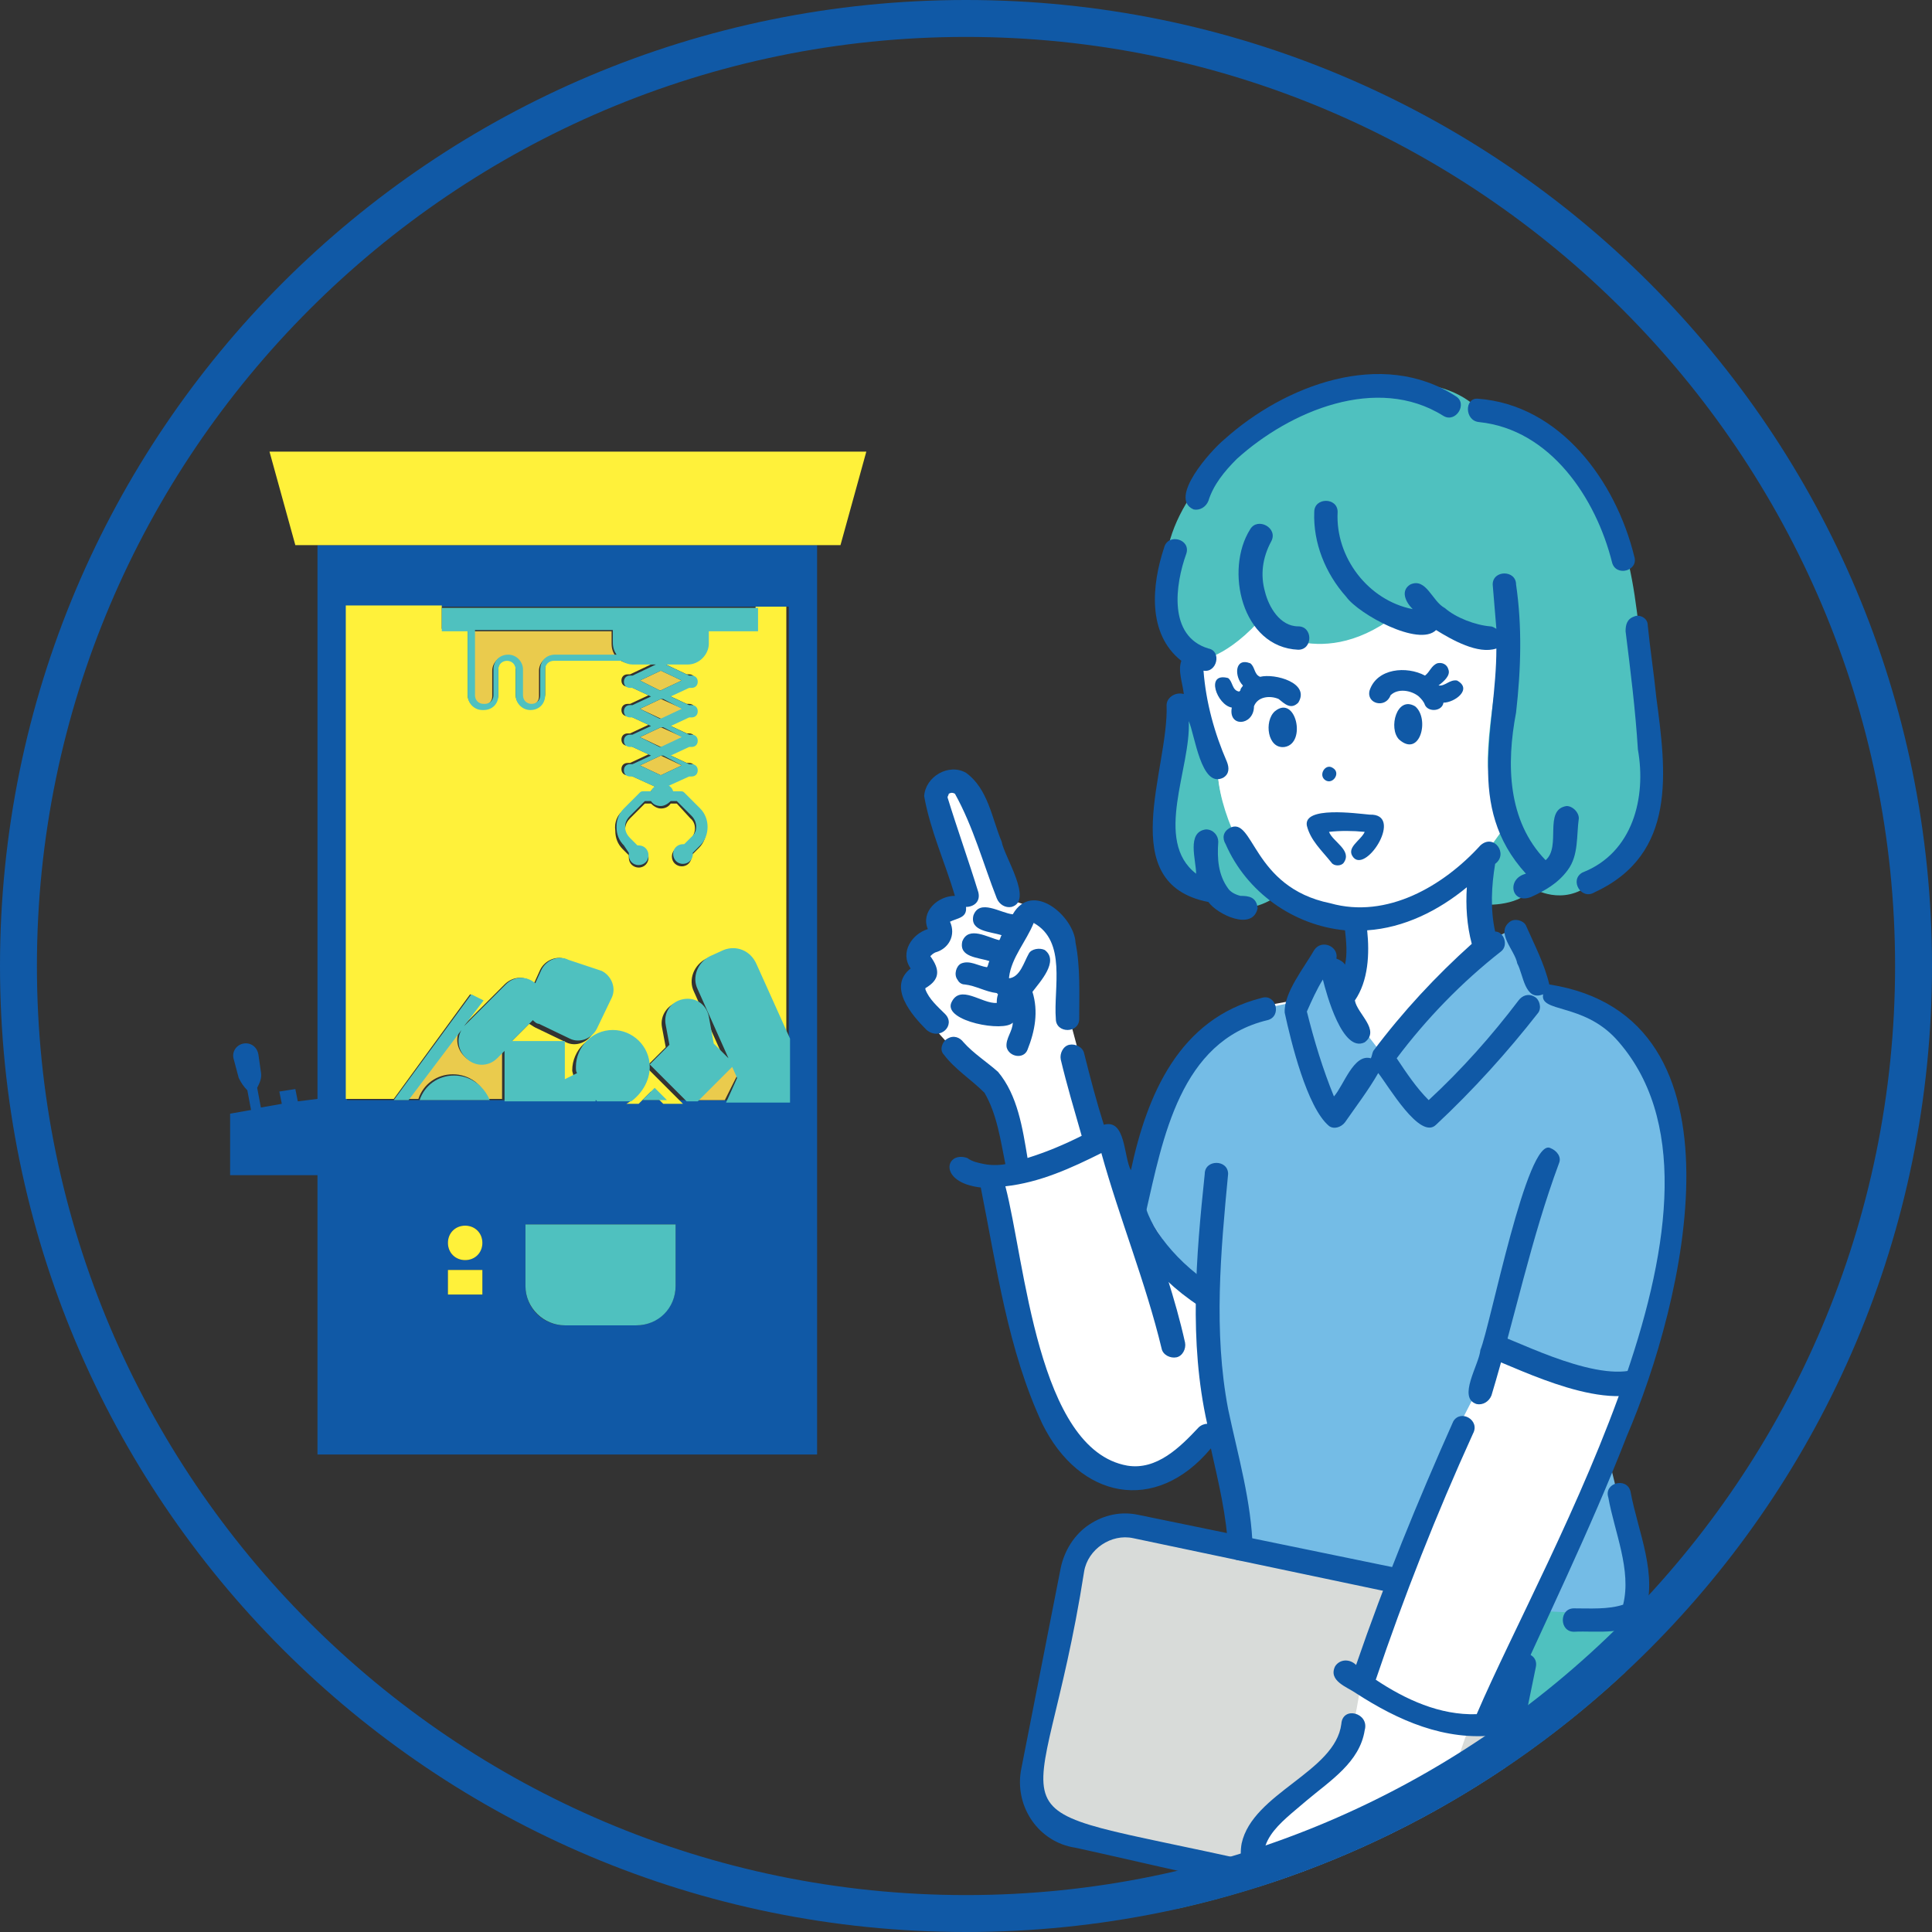
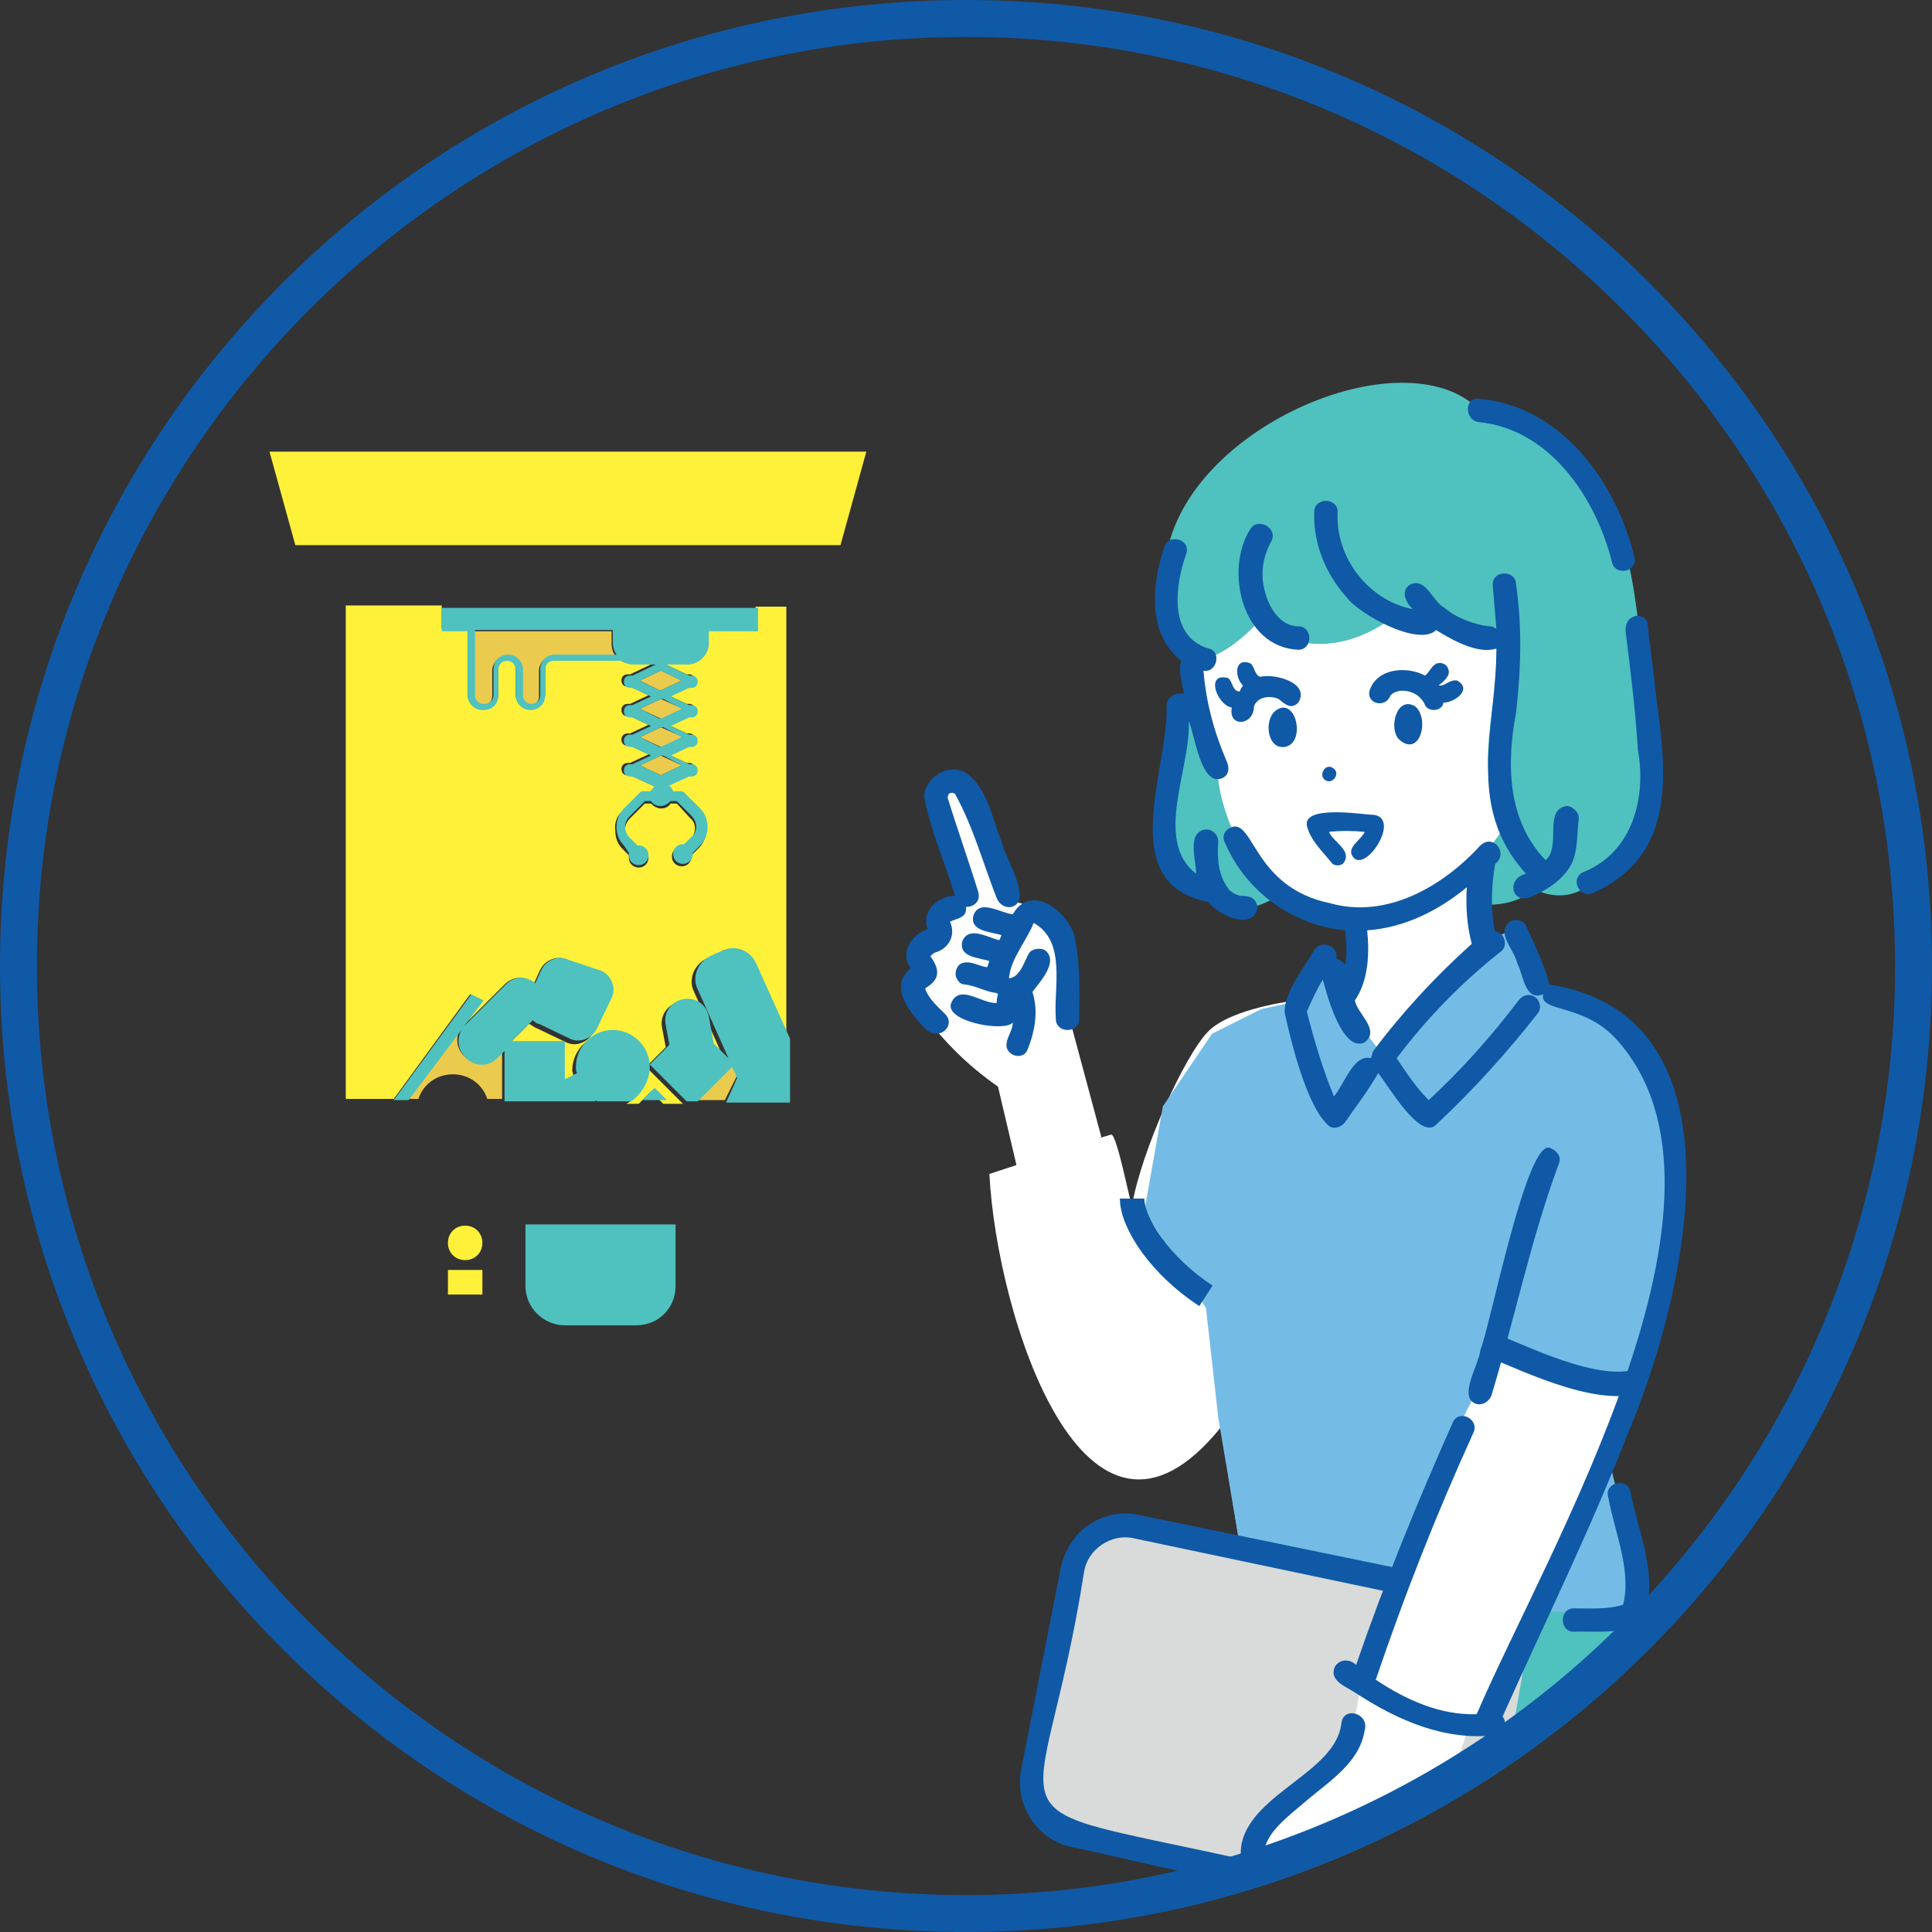
<svg xmlns="http://www.w3.org/2000/svg" xmlns:xlink="http://www.w3.org/1999/xlink" version="1.1" id="レイヤー_1" x="0px" y="0px" viewBox="0 0 157 157" style="enable-background:new 0 0 157 157;" xml:space="preserve">
  <rect x="0" y="0" width="157" height="157" fill="#333333" stroke="none" />
  <style type="text/css">
	.st0{fill:#FFFFFF;}
	.st1{fill:#74BCE6;}
	.st2{clip-path:url(#SVGID_00000003804963999914356950000002103480302280912043_);}
	.st3{fill:#4FC1BF;}
	.st4{fill:#D8DBD9;}
	.st5{fill:#1059A6;}
	.st6{fill:none;stroke:#1059A6;stroke-width:1.989;stroke-miterlimit:10;}
	.st7{clip-path:url(#SVGID_00000003804963999914356950000002103480302280912043_);fill:#1059A6;}
	.st8{clip-path:url(#SVGID_00000003804963999914356950000002103480302280912043_);fill:#EACB4D;}
	.st9{clip-path:url(#SVGID_00000003804963999914356950000002103480302280912043_);fill:#FFF13A;}
	.st10{clip-path:url(#SVGID_00000003804963999914356950000002103480302280912043_);fill:#4FC1BF;}
</style>
  <g>
    <g>
      <path class="st0" d="M683,1528.3" />
    </g>
  </g>
  <g>
    <polygon class="st1" points="130.9,119.2 131.9,123.3 132.9,129.1 132.9,131.4 127.7,131.4 125.1,131.1  " />
    <g>
      <g>
        <defs>
          <circle id="SVGID_1_" cx="78.5" cy="78.5" r="78.5" />
        </defs>
        <clipPath id="SVGID_00000072964393238183860530000008314031941008289968_">
          <use xlink:href="#SVGID_1_" style="overflow:visible;" />
        </clipPath>
        <g style="clip-path:url(#SVGID_00000072964393238183860530000008314031941008289968_);">
          <path class="st3" d="M136.7,159c-2.4-14.9-5.8-27.8-5.8-27.8l-30-1.5c0,0-2.5,8.6-5.8,29.2L136.7,159z" />
          <path class="st4" d="M88,125.5l-4.4,20.3c-0.1-0.6,0,1.6,2,2.7c1.9,1.1,31.1,7,31.1,7s2.3,1.2,3.5-2c1.2-3.2,4.2-21.5,4.2-21.5      s0-2-4.2-2.6c-4.2-0.6-28.9-5.4-28.9-5.4L88,125.5z" />
          <path class="st0" d="M96.4,52.3l2.6,10.2c-0.4,0.1,0.9,12,11.4,12.3c0,0,0.2,5-1.2,5.5l3,5.6c0,0,8.5-8.8,8.7-8.9      c0.1-0.1-0.4-6.8-0.4-6.8C139.5,48.3,104.3,26.3,96.4,52.3z" />
          <path class="st0" d="M78.2,64.1c0,0-2.2-1.6-2.2,0.7l2.5,8.1L76,74.1l0.1,1.8l-1.7,1.3c1.1,2.1,0.2,1.6-0.7,3      c0,0.1,2.2,4.5,7.4,8.1l1.6,6.8c0,0,4.5-1.2,6.8-2.7L87,83.1c0,0,1.1-8.7-4.8-9.9L78.2,64.1z" />
          <path class="st0" d="M110.5,137.3c0,0-0.6,4.8-1.8,5.4c-1.2,0.7-7.3,5.4-7.3,7c0,1.6,0.9,4.1,0.9,4.1s6.4,1.6,9.9,1.8      c0,0,4.6-5,4.8-7.1c0.1-2,2.4-8.2,2.4-8.2S112.5,139.2,110.5,137.3z" />
          <path class="st0" d="M107.7,77.4l-2.4,3.9c0,0-5.2,0.6-7.1,2.5c-1.9,1.9-5.4,9.6-6.2,14.1c-0.1,0.3-1.2-5.7-1.7-5.7      c-0.5,0.1-9.9,3.2-9.9,3.2C81,107,88.2,129.6,99.2,116l1.7,10.5l12.7,1.7l-3.1,8.3c0,0,6,4.2,10.7,3.4l3.8-9.1      c0,0,0.3-4.8,2.9-5.6c0,0,1-3,2.6-7c0,0,5.5-12.3,5.4-19.2c0.2-8.6-0.6-17-10.5-18.2l-2-4.6c-1.4-2.1-11.2,9.7-11,9.1      C112.4,85.2,107.5,79.5,107.7,77.4z" />
          <path class="st3" d="M120.2,33.3c-6.1-6.2-24.4,1.6-25.5,12.5c-1.5,7.7,2,7.9,2,7.9l0.3,2.7c0,0-3.1,4.8-2.5,10      c0.6,5.3,1.1,4.6,3.2,5.6c0,0,2.2,3.2,5.8,1c-2.2-2.7-4.5-6.9-4.6-10.8c0,0-1.5-5.4-1.5-6.9c0-1.5-0.2-1.6-0.2-1.6s2.1,0,5-3.1      c0,0,4.8,4.2,11.1-0.5c0,0,8,2.3,8.9,1.8c0,0-1.9,9.6-1.1,11.4c0.8,1.9,1.1,4,1.1,4l-1.8,2.5v3.7c0,0,2.8,0.3,4.2-1.3      c0,0,2.4,1.5,4.7-0.4c0,0,4.8-2.7,4.7-6c0-3.3-0.4-16-1.9-20.9C130.8,39.9,125.8,31.6,120.2,33.3z" />
-           <path class="st5" d="M116.2,156.4c-2.4,0.3-2.6-2.1-0.8-2c1.8,0.5,3.8-0.8,4.1-2.7c0,0,3.4-16.6,3.4-16.6      c0.2-1.2,2.2-0.9,1.9,0.4c0,0-3.4,16.6-3.4,16.6C121.1,154.5,118.7,156.4,116.2,156.4z" />
          <path class="st5" d="M101.8,57.5C101.9,57.5,101.9,57.5,101.8,57.5C101.9,57.5,101.9,57.5,101.8,57.5z" />
          <path class="st5" d="M100.8,56.1c0,0-0.1,0.1-0.1,0.1c-0.6-0.1-0.5-0.8-0.9-1.1c-1.9-0.5-0.9,2.2,0.3,2.4      c-0.3,1.6,1.7,1.5,1.8,0c0,0,0,0,0,0c0,0,0-0.1,0-0.1c0.3-0.8,1.3-0.9,2-0.6c0.5,0.4,1,0.9,1.6,0.3c1-1.6-1.9-2.4-3.1-2.1      c-0.5-0.2-0.4-0.8-0.8-1.1c-1.3-0.5-1.3,1.1-0.6,1.8C101,55.8,100.8,55.9,100.8,56.1z M102.1,57.1      C102.1,57.1,102.1,57.1,102.1,57.1C102.1,57.1,102.1,57.1,102.1,57.1z" />
          <path class="st5" d="M103.6,57.8c-0.9,0.8-0.6,3.1,0.8,2.9C106.2,60.4,105.3,56.4,103.6,57.8z" />
          <path class="st5" d="M115,57.4c-1.5-0.9-2.2,1.8-1.3,2.7C115.4,61.6,116.2,58.4,115,57.4z" />
          <path class="st5" d="M117.7,54.4c-0.1-0.4-0.5-0.6-0.9-0.5c-0.5,0.2-0.6,0.7-1,1c-1.5-0.8-3.9-0.6-4.5,1.2      c-0.3,1.1,1.3,1.5,1.7,0.4c0.6-0.6,1.7-0.4,2.3,0.1c0.2,0.2,0.4,0.4,0.5,0.7c0.3,0.6,1.4,0.5,1.5-0.2c0.9,0,2.4-1.1,1.1-1.8      c-0.6-0.1-1,0.5-1.5,0.4C117.3,55.4,117.9,54.9,117.7,54.4z M113,56.6C113,56.6,113,56.6,113,56.6C113,56.6,113,56.6,113,56.6z       M115,56.4C115,56.4,115,56.4,115,56.4L115,56.4z M115.7,56.9C115.7,56.9,115.7,56.9,115.7,56.9C115.8,57,115.7,56.9,115.7,56.9      z" />
          <path class="st5" d="M107.7,63.4c0.6,0.4,1.3-0.6,0.6-1C107.7,62,107.1,63,107.7,63.4z" />
          <path class="st5" d="M106.2,67.1c0.3,1.2,1.2,2,2,3c0.2,0.3,0.8,0.3,1,0c0.7-1-0.9-1.7-1.2-2.5c0.9-0.1,1.9-0.1,2.9,0      c-0.3,0.7-1.6,1.3-0.9,2.1c1.1,1.2,4.1-3.6,1.3-3.5C110.2,66.1,105.9,65.5,106.2,67.1z" />
          <path class="st5" d="M101.6,43c-2.1,3.3-0.7,9.6,3.9,9.8c1.2,0,1.2-1.9,0-1.9c-1.5,0-2.4-1.6-2.7-2.8c-0.4-1.4-0.2-2.8,0.5-4.1      C103.9,42.9,102.2,42,101.6,43z" />
          <path class="st5" d="M117.4,49.4C117.3,49.4,117.3,49.3,117.4,49.4c-1-0.5-1.5-2.5-2.8-1.9c-0.8,0.5-0.4,1.4,0.2,2      c-3.6-0.7-6.3-4.2-6.1-7.9c0-1.2-1.9-1.2-1.9,0c-0.1,2.5,0.9,5,2.6,6.9c1,1.4,5.9,4.1,7.3,2.7c1.3,0.8,3.4,2,4.9,1.5      c0,6.5-2.6,12.8,2.4,18.3c-1.6,0.4-1.2,2.5,0.4,1.9c1.1-0.5,2.2-1.1,3-2.2c0.9-1.2,0.7-2.8,0.9-4.2c0-0.5-0.5-1-1-1      c-1.9,0.3-0.4,3.3-1.7,4.4c-3.1-3.2-3.2-7.8-2.4-12c0.4-3.5,0.5-7,0-10.4c0-1.2-1.9-1.2-1.9,0c0.1,1.2,0.2,2.4,0.3,3.6      c-0.2-0.1-0.3-0.2-0.5-0.2C119.9,50.8,118.3,50.2,117.4,49.4z" />
          <path class="st5" d="M94.8,57.3c0.2,5.2-4.3,14.5,3.4,16c0.7,1,3.6,2.4,4,0.5c-0.1-0.9-0.7-1-1.4-1c-0.4-0.1-0.8-0.3-1-0.6      c-0.8-1.1-0.9-2.4-0.8-3.8c0-0.5-0.4-1-1-1c-1.6,0.2-0.8,2.5-0.8,3.6c-3.5-2.7-0.4-8.6-0.6-12.4c0.5,1.1,1,5.5,2.8,4.6      c0.5-0.3,0.5-0.8,0.3-1.3c-1-2.3-1.7-4.8-1.9-7.4c1.1,0.2,1.5-1.6,0.4-1.8c-3.3-1-2.7-5.2-1.8-7.7c0.4-1.2-1.5-1.7-1.8-0.5      c-1,3-1.4,7,1.4,9.2c-0.3,0.8,0.1,1.8,0.2,2.7C95.5,56.2,94.8,56.7,94.8,57.3z M100,72.5C100,72.5,100,72.5,100,72.5L100,72.5z" />
          <path class="st5" d="M132.8,50.1c-0.6,0.2-0.7,0.7-0.7,1.2c0.4,3.2,0.8,6.4,1,9.6c0.7,3.9-0.4,8.4-4.5,10      c-1.1,0.6-0.1,2.3,1,1.6c6.7-3.1,5.8-9.8,5-15.8c-0.2-2-0.5-3.9-0.7-5.9C133.9,50.2,133.2,49.9,132.8,50.1z" />
-           <path class="st5" d="M97,41.4c0.5,0.1,1-0.2,1.2-0.7c0.4-1.3,1.3-2.4,2.3-3.4c4.3-3.9,11.4-6.9,16.8-3.5c1,0.6,2-1,1-1.6      c-6-3.9-13.9-0.9-18.8,3.5C98.4,36.6,94.9,40.5,97,41.4z" />
          <path class="st5" d="M120.2,34.3c5.8,0.6,9.5,6.2,10.8,11.4c0.3,1.2,2.2,0.7,1.8-0.5c-1.5-6.1-6-12.3-12.7-12.8      C119,32.3,119,34.2,120.2,34.3z" />
          <path class="st5" d="M95.9,155c-0.5-0.1-1.1,0.1-1.2,0.7c0,1.2-1.3,3.6,0.1,4.1c0.5,0.1,1.1-0.1,1.2-0.7      C96,158,97.4,155.6,95.9,155z" />
          <path class="st5" d="M134.5,141.7c-0.4-1.6-0.7-3.2-1.1-4.8c-0.1-0.5-0.7-0.8-1.2-0.7c-0.5,0.1-0.8,0.7-0.7,1.2      c1.2,5.6,2.5,11.2,3.5,16.9c0.3,1.6,0.5,3.2,0.7,4.7c0.1,0.5,0.4,1,1,1c0.5,0,1-0.4,1-1C137,153.2,135.8,147.4,134.5,141.7z" />
          <path class="st5" d="M116.5,144.5c-0.1,5.4-3.1,6.4-4.3,10.4c0,0,0,0,0,0c0,0,0,0,0,0c0,0,0,0,0,0c0,0-0.2,0-0.2,0      c-1.1-0.5-0.2-2.2-0.9-3.1c-0.4-0.4-1-0.4-1.3,0c-0.5,0.6-0.2,1.5-0.2,2.2c-0.1,0.2-0.3,0.6-0.3,0.7c0,0,0,0,0,0      c-1.7-0.8-0.8-2.5-1.5-3.7c-0.4-0.4-1-0.4-1.3,0c-0.6,0.8-0.1,1.9-0.1,2.8c0,0,0,0,0,0c0,0,0,0,0,0c-0.1,0-0.1,0-0.2,0      c-1.4-0.5-0.5-2.6-1.2-3.5c-0.4-0.4-1-0.4-1.3,0c-0.6,0.8-0.1,2-0.1,2.9c0,0,0,0,0,0c-0.1-0.1-0.1-0.1-0.1-0.1      c0.1,0.2-0.2-0.2-0.2-0.2c-1.8-3.1,0.7-4.7,2.9-6.6c1.9-1.6,4.3-3.1,4.7-5.7c0.4-1.4-1.8-2-1.9-0.5c-0.5,3.9-7.2,5.6-8.1,9.7      c-0.4,2.1,0.9,6.2,3.6,5.1c0.7,0.8,1.9,1.1,2.8,0.6c0.8,1,2.4,1.6,3.4,0.5c1.8,1.5,3.5,0.3,3.8-1.8c0.4-1,1.3-1.8,1.9-2.7      c1.4-2.1,2.1-4.6,2.2-7.1C118.4,143.3,116.5,143.3,116.5,144.5z M109.1,154.9C109.1,154.9,109.1,154.9,109.1,154.9      C109.1,154.9,109.1,154.9,109.1,154.9z M112.1,155C112.1,155,112.1,155,112.1,155C112.2,155,112.2,155,112.1,155z M112.2,155      C112.2,155,112.2,155,112.2,155L112.2,155z" />
          <path class="st5" d="M77.3,64.6C77.3,64.6,77.3,64.6,77.3,64.6C77.3,64.6,77.3,64.6,77.3,64.6C77.3,64.6,77.3,64.6,77.3,64.6      C77.3,64.6,77.3,64.6,77.3,64.6z" />
          <path class="st5" d="M82.3,74.3c-1-0.1-2.7-1.3-3.2,0.1c-0.3,1.3,1.4,1.3,2.3,1.6c-0.1,0.1-0.1,0.3-0.2,0.4      c-0.9-0.2-2.5-1.2-3,0.1c-0.3,1.3,1.3,1.3,2.2,1.6c-0.1,0.2-0.1,0.4-0.2,0.5c-0.7-0.1-1.4-0.6-2.1-0.3c-0.4,0.2-0.6,0.9-0.3,1.3      c0.1,0.2,0.3,0.4,0.6,0.4c0.9,0.1,1.7,0.6,2.6,0.7c0,0,0.1,0.1,0.1,0.1C81,81.1,81,81.3,81,81.5c-1.2,0.1-3-1.6-3.7,0      c-0.6,1.5,4.3,2.4,5,1.6c0,0.7-0.6,1.3-0.5,2c0.2,0.8,1.4,1,1.7,0.2c0.6-1.5,0.9-3.1,0.4-4.7c0.6-0.8,2.2-2.5,1-3.4      c-0.4-0.2-1.1-0.1-1.3,0.3c-0.4,0.7-0.7,1.9-1.6,2c0,0,0,0,0-0.1c0.2-1.6,1.4-2.9,2-4.4c2.7,1.5,1.6,5.3,1.8,7.8      c0,1.2,1.9,1.2,1.9,0c0-2.1,0.1-4.2-0.3-6.2C87.3,74.5,83.9,71.5,82.3,74.3z M84.1,75C84.1,75,84.1,75,84.1,75      C84.1,75.1,84,75.1,84.1,75z M82.4,79.4C82.4,79.5,82.4,79.4,82.4,79.4L82.4,79.4z M82.2,79.5C82.2,79.5,82.2,79.5,82.2,79.5      L82.2,79.5z" />
          <path class="st5" d="M76.8,82.4c-0.6-0.6-1.3-1.2-1.6-2c0,0,0-0.1,0-0.1c1.2-0.7,1.2-1.5,0.4-2.6c0.1-0.1,0.2-0.2,0.4-0.3      c1.1-0.3,1.7-1.4,1.2-2.5c0.6-0.3,1.4-0.3,1.3-1.2c0.6,0,1.2-0.4,1-1.2c-0.8-2.6-1.7-5.1-2.5-7.7c0-0.1,0.1-0.2,0.1-0.3      c0,0,0,0,0,0c0,0,0,0,0,0c0,0,0,0,0,0c0,0,0,0,0,0c0.2-0.1,0.3-0.1,0.5,0c1.5,2.7,2.3,5.7,3.4,8.5c0.2,0.5,0.7,0.8,1.2,0.7      c1.8-0.5-0.6-4.1-0.8-5.3c-0.8-1.9-1.1-4.3-2.9-5.6c-1.4-0.8-3.3,0.3-3.4,1.9c0.5,2.8,1.7,5.4,2.5,8.1c-1.4,0-2.8,1.3-2.2,2.7      c-1.3,0.4-2.3,1.9-1.4,3.2c-1.9,1.5,0.1,3.8,1.3,5C76.4,84.6,77.7,83.3,76.8,82.4z M77.3,64.6C77.3,64.6,77.3,64.6,77.3,64.6      C77.3,64.6,77.3,64.6,77.3,64.6z M75.6,75.8C75.6,75.9,75.6,75.9,75.6,75.8L75.6,75.8z M75.7,77.6      C75.7,77.6,75.7,77.6,75.7,77.6C75.7,77.6,75.7,77.6,75.7,77.6z" />
          <polygon class="st1" points="93,98.4 98,106.3 99,115.2 100.9,126.5 113.6,128.1 118.9,115.2 120.9,111.3 120.9,109.7       132.7,112.8 135.9,98.9 134.6,86.6 129.1,81.5 125.1,79.7 123.4,76 122.9,75.5 120.9,76.5 112.5,85.9 109.5,82 107.7,77.4       105.3,81.4 102.5,82 98.5,84 94.5,89.9     " />
          <path class="st5" d="M132.2,116.7c4.6-10.7,10.4-34.1-6.3-36.7c-0.4-1.7-1.2-3.2-1.9-4.8c-0.2-0.4-0.9-0.6-1.3-0.3      c-1.2,0.9,0.4,2.3,0.6,3.4c0.5,0.9,0.6,3.1,2.1,2.5c-0.3,1.5,3.2,0.7,5.9,3.6c11.7,12.8-5.6,41.6-11.3,54.9      c-3,0.1-5.8-1.2-8.2-2.8c2.3-6.8,4.9-13.4,7.9-20c0.6-1.1-1-2-1.6-1c-2.9,6.5-5.6,13.1-7.9,19.8c-0.5-0.5-1.3-0.5-1.7,0.1      c-0.6,1.2,1,1.7,1.7,2.2c3.4,2.2,7.2,3.9,11.4,3.4c0.7-0.1,0.9-1.1,0.5-1.5C125.5,131.9,129.2,124.4,132.2,116.7z" />
          <path class="st5" d="M122,77.3c0.6-0.5,0.2-1.6-0.5-1.6c-0.4-1.8-0.3-3.7,0-5.5c1.1-0.8-0.1-2.5-1.2-1.5c-3,3.3-7.6,6-12.2,4.7      c-6.4-1.3-6.2-7.2-8.2-6.1c-0.5,0.3-0.6,0.8-0.3,1.3c1.7,3.9,5.5,6.6,9.7,7c0.1,0.9,0.2,1.9,0,2.8c-0.1-0.2-0.4-0.4-0.7-0.5      c0.2-1-1.2-1.6-1.8-0.7c-0.8,1.4-2.5,3.5-2.4,5.1c0.5,2.3,1.8,7.7,3.6,9.2c0.4,0.3,1,0.1,1.3-0.3c0.9-1.3,1.9-2.6,2.7-4      c0.8,1,3.4,5.5,4.7,4.2c3-2.8,5.8-5.9,8.3-9.1c0.3-0.4,0.1-1.1-0.3-1.3c-0.5-0.3-1-0.1-1.3,0.3c-2.2,2.9-4.6,5.6-7.3,8.1      c-1-1-1.8-2.2-2.6-3.4C115.9,82.8,118.8,79.8,122,77.3z M111.6,85.4c-0.1,0.2-0.1,0.4-0.2,0.6c-1.4-0.4-2.2,2.2-3,3.1      c-0.9-2.2-1.6-4.5-2.2-6.9c0.4-0.9,0.8-1.8,1.3-2.6c0.3,1.2,1.6,6,3.4,5.1c1.3-1-0.6-2.3-0.8-3.4c1.1-1.6,1.2-3.8,1-5.7      c3-0.2,5.8-1.6,8.1-3.5c-0.1,1.5,0,3.1,0.4,4.6C116.7,79.3,114,82.2,111.6,85.4z" />
-           <path class="st5" d="M101.8,125.9c-0.1-3.9-1.2-7.6-2-11.4c-1.2-6.3-0.6-12.8,0-19.1c0-1.2-1.9-1.2-1.9,0      c-0.7,6.7-1.3,13.6,0.2,20.3c-0.2,0-0.5,0.1-0.7,0.3c-1.5,1.6-3.4,3.5-5.8,3.1c-7.3-1.3-8.3-16.6-9.9-22.7      c2.8-0.3,5.4-1.5,7.8-2.7c1.5,5.4,3.6,10.5,4.9,15.9c0.1,0.5,0.7,0.8,1.2,0.7c0.5-0.1,0.8-0.7,0.7-1.2c-0.8-3.6-2-7-3.2-10.5      c1.4-6.1,2.8-14,9.9-15.7c1.2-0.3,0.7-2.2-0.5-1.8c-6.7,1.7-9.3,7.9-10.6,14c-0.6-1.1-0.4-4.2-2.2-3.7c-0.6-1.9-1.1-3.8-1.6-5.8      c-0.1-0.5-0.7-0.8-1.2-0.7c-0.5,0.1-0.8,0.7-0.7,1.2c0.5,2.1,1.1,4.1,1.7,6.2c-1.4,0.7-2.8,1.3-4.4,1.8c-0.4-2.4-0.8-5.1-2.4-7      c-0.9-0.8-2-1.5-2.8-2.4c-0.3-0.4-0.8-0.6-1.3-0.3c-0.4,0.2-0.7,0.9-0.3,1.3c0.9,1.2,2.2,2,3.3,3.1c1,1.7,1.3,3.8,1.7,5.8      c-0.5,0.1-1.2,0.1-1.7,0c0.1,0,0.1,0,0,0c-0.5-0.1-1-0.2-1.4-0.5c-1.8-0.6-2.4,2,1.1,2.4c1.3,6.5,2.2,13.2,5,19.2      c3,6.1,9.2,7.4,13.7,2c0.6,2.7,1.3,5.5,1.4,8.3C99.9,127.1,101.9,127.1,101.8,125.9z" />
          <path class="st5" d="M120.3,109.7c-0.1,1.2-1.9,3.9-0.3,4.4c0.5,0.1,1-0.2,1.2-0.7c1.9-6.3,3.2-12.7,5.5-18.9      c0.2-0.5-0.2-1-0.7-1.2C124.1,92.3,121.1,107.8,120.3,109.7z" />
          <path class="st6" d="M120.9,109.3c1,0,8,4,12,3" />
          <path class="st6" d="M92,97.4c0,2,2.3,5.5,6,7.9" />
          <path class="st5" d="M101.7,153.3c-0.2,0.1-14.3-3.2-14.6-3.2c-2.9-0.6-4.7-3.5-4.1-6.4l3.2-16.3c0.3-1.4,1.1-2.7,2.3-3.5      c1.2-0.8,2.6-1.1,4-0.8l20.9,4.3c0.5,0.1,0.9,0.6,0.8,1.2c-0.1,0.5-0.6,0.9-1.2,0.8L92.1,125c-1.8-0.4-3.7,0.9-4,2.7      c-3.5,22.4-9.3,18.4,13.8,23.6C103.1,151.5,102.9,153.3,101.7,153.3z" />
          <path class="st5" d="M133.6,131.3c1.2-3.3-0.5-6.8-1.1-10.1c-0.3-1.2-2.2-0.7-1.8,0.5c0.5,2.8,1.9,5.9,1.2,8.7      c-1.2,0.4-2.7,0.3-4,0.3c-1.2,0-1.2,1.9,0,1.9C129.8,132.5,132.4,133,133.6,131.3z" />
        </g>
-         <path style="clip-path:url(#SVGID_00000072964393238183860530000008314031941008289968_);fill:#1059A6;" d="M25.8,89.3l-1.6,0.2     l-0.2-1l-1.3,0.2l0.2,1l-1.7,0.3l-0.3-1.6c0.2-0.4,0.4-0.8,0.3-1.3l-0.2-1.4c-0.1-0.6-0.6-1-1.2-0.9c-0.6,0.1-1,0.7-0.8,1.3     l0.4,1.5l0,0c0.2,0.4,0.4,0.7,0.7,1l0.3,1.6l-1.7,0.3v5h7.1v22.7h40.6V44.3H25.8V89.3z M39.2,105.2h-2.8v-2h2.8V105.2z      M37.8,102.4c-0.8,0-1.4-0.6-1.4-1.4c0-0.8,0.6-1.4,1.4-1.4c0.8,0,1.4,0.6,1.4,1.4C39.2,101.7,38.6,102.4,37.8,102.4z      M54.9,104.5c0,1.8-1.5,3.2-3.2,3.2h-5.8c-1.8,0-3.2-1.4-3.2-3.2v-5h12.2V104.5z M28.1,49.3h7.8h2.2h0.5h23h2.5v34.9v3v0.7v1.5     h-5.2h-2.3h-0.9h-1.6h-2h-1h-2.8h-0.1h-5.4h-2h-1.2H34h-0.8H32h-3.8V49.3z" />
        <path style="clip-path:url(#SVGID_00000072964393238183860530000008314031941008289968_);fill:#EACB4D;" d="M53.7,61.4     C53.7,61.4,53.7,61.4,53.7,61.4L52,62.2l1.7,0.8l1.7-0.8L53.7,61.4C53.7,61.4,53.7,61.4,53.7,61.4z" />
        <path style="clip-path:url(#SVGID_00000072964393238183860530000008314031941008289968_);fill:#EACB4D;" d="M53.7,59.1     C53.7,59.1,53.7,59.1,53.7,59.1L52,59.9l1.7,0.8c0,0,0.1,0,0.1,0l1.7-0.8L53.7,59.1C53.7,59.1,53.7,59.1,53.7,59.1z" />
        <polygon style="clip-path:url(#SVGID_00000072964393238183860530000008314031941008289968_);fill:#EACB4D;" points="59.5,86.6      56.7,89.4 58.9,89.4 59.9,87.4    " />
        <path style="clip-path:url(#SVGID_00000072964393238183860530000008314031941008289968_);fill:#EACB4D;" d="M40.3,85.9     c-0.7,0.7-1.8,0.7-2.5,0l-0.1-0.1c-0.6-0.6-0.7-1.5-0.3-2.2l-4.3,5.7H34c0.4-1.2,1.5-2,2.8-2c1.3,0,2.4,0.8,2.8,2h1.2v-4.1     L40.3,85.9z" />
        <path style="clip-path:url(#SVGID_00000072964393238183860530000008314031941008289968_);fill:#EACB4D;" d="M39.2,57.3L39.2,57.3     c0.5,0,0.8-0.3,0.8-0.7v-2.1c0-0.6,0.5-1.2,1.2-1.2c0.7,0,1.2,0.5,1.2,1.2v2.1c0,0.4,0.3,0.7,0.7,0.7c0.4,0,0.7-0.3,0.7-0.7v-2.1     c0-0.6,0.5-1.2,1.2-1.2h5c-0.2-0.3-0.3-0.6-0.3-1v-1H38.5v5.3C38.5,57,38.8,57.3,39.2,57.3z" />
        <path style="clip-path:url(#SVGID_00000072964393238183860530000008314031941008289968_);fill:#FFF13A;" d="M38.2,80.8l1,0.5     l-1.6,2.1c0,0,0-0.1,0.1-0.1l3.3-3.3c0.7-0.7,1.7-0.7,2.4-0.1l0.5-1.1c0.4-0.8,1.4-1.2,2.2-0.8l2.5,1.2c0.8,0.4,1.2,1.4,0.8,2.2     l-1.2,2.5c-0.4,0.8-1.4,1.2-2.2,0.8l-2.5-1.2c-0.2-0.1-0.3-0.2-0.5-0.3l-1.7,1.7h4.3v3.1l1-0.5c0-0.2-0.1-0.4-0.1-0.5     c0-1.7,1.4-3,3-3c1.7,0,3,1.4,3,3c0,1.2-0.7,2.2-1.6,2.7h1l1-1l1,1h1.6l-3-3l1.6-1.6l-0.3-1.6c-0.2-1,0.5-1.9,1.4-2.1     c1-0.2,1.9,0.5,2.1,1.4l0.4,2.2l1.2,1.2l-2.5-5.6c-0.5-1,0-2.2,1-2.7l1.1-0.5c1-0.5,2.2,0,2.7,1l2.7,6V49.3h-2.5v1.9h-4v1     c0,0.9-0.8,1.7-1.7,1.7h-1.8l1.9,0.9c0.1,0,0.1,0,0.2,0c0.3,0,0.5,0.2,0.5,0.5c0,0.3-0.2,0.5-0.5,0.5c-0.1,0-0.1,0-0.2,0     l-1.5,0.7l1.5,0.7c0.1,0,0.1,0,0.2,0c0.3,0,0.5,0.2,0.5,0.5c0,0.3-0.2,0.5-0.5,0.5c-0.1,0-0.1,0-0.2,0l-1.5,0.7l1.5,0.7     c0.1,0,0.1,0,0.2,0c0.3,0,0.5,0.2,0.5,0.5c0,0.3-0.2,0.5-0.5,0.5c-0.1,0-0.1,0-0.2,0l-1.5,0.7l1.5,0.7c0.1,0,0.1,0,0.2,0     c0.3,0,0.5,0.2,0.5,0.5c0,0.3-0.2,0.5-0.5,0.5c-0.1,0-0.1,0-0.2,0l-2.2,1c0,0-0.1,0-0.1,0c0,0-0.1,0-0.1,0l-2.2-1     c-0.1,0-0.1,0-0.2,0c-0.3,0-0.5-0.2-0.5-0.5c0-0.3,0.2-0.5,0.5-0.5c0.1,0,0.1,0,0.2,0l1.5-0.7l-1.5-0.7c-0.1,0-0.1,0-0.2,0     c-0.3,0-0.5-0.2-0.5-0.5c0-0.3,0.2-0.5,0.5-0.5c0.1,0,0.1,0,0.2,0l1.5-0.7l-1.5-0.7c-0.1,0-0.1,0-0.2,0c-0.3,0-0.5-0.2-0.5-0.5     c0-0.3,0.2-0.5,0.5-0.5c0.1,0,0.1,0,0.2,0l1.5-0.7l-1.5-0.7c-0.1,0-0.1,0-0.2,0c-0.3,0-0.5-0.2-0.5-0.5c0-0.3,0.2-0.5,0.5-0.5     c0.1,0,0.1,0,0.2,0l1.9-0.9h-1.9c-0.3,0-0.6-0.1-0.9-0.3H45c-0.4,0-0.7,0.3-0.7,0.7v2.1c0,0.6-0.5,1.2-1.2,1.2     c-0.7,0-1.2-0.5-1.2-1.2v-2.1c0-0.4-0.3-0.7-0.7-0.7c-0.4,0-0.7,0.3-0.7,0.7v2.1c0,0.6-0.5,1.2-1.2,1.2h-0.1     c-0.7,0-1.2-0.5-1.2-1.2v-5.3h-2.1v-1.9h-7.8v40.1H32L38.2,80.8z M50.6,65.9l1.3-1.3c0.1-0.1,0.2-0.1,0.3-0.1h0.6     c0.1-0.4,0.5-0.6,0.9-0.6c0.4,0,0.8,0.3,0.9,0.6h0.6c0.1,0,0.2,0,0.3,0.1l1.3,1.3c0.8,0.8,0.8,2.2,0,3l-0.6,0.6c0,0,0,0.1,0,0.1     c0,0.4-0.3,0.8-0.8,0.8c-0.4,0-0.8-0.3-0.8-0.8c0-0.4,0.3-0.8,0.8-0.8c0,0,0.1,0,0.1,0l0.6-0.6c0.5-0.5,0.5-1.3,0-1.7L55,65.3     h-0.5c-0.2,0.3-0.5,0.4-0.8,0.4c-0.3,0-0.6-0.2-0.8-0.4h-0.5l-1.2,1.2c-0.2,0.2-0.4,0.5-0.4,0.9c0,0.3,0.1,0.6,0.4,0.9l0.6,0.6     c0,0,0,0,0.1,0c0.4,0,0.8,0.3,0.8,0.8c0,0.4-0.3,0.8-0.8,0.8c-0.4,0-0.8-0.3-0.8-0.8c0-0.1,0-0.1,0-0.2l-0.5-0.5     c-0.4-0.4-0.6-0.9-0.6-1.5C49.9,66.8,50.2,66.2,50.6,65.9z" />
        <path style="clip-path:url(#SVGID_00000072964393238183860530000008314031941008289968_);fill:#EACB4D;" d="M53.7,56.8     C53.7,56.8,53.7,56.8,53.7,56.8L52,57.6l1.7,0.8c0,0,0.1,0,0.1,0l1.7-0.8L53.7,56.8C53.7,56.8,53.7,56.8,53.7,56.8z" />
        <path style="clip-path:url(#SVGID_00000072964393238183860530000008314031941008289968_);fill:#EACB4D;" d="M48.3,89.4L48.3,89.4     C48.3,89.4,48.3,89.4,48.3,89.4L48.3,89.4z" />
        <path style="clip-path:url(#SVGID_00000072964393238183860530000008314031941008289968_);fill:#EACB4D;" d="M53.6,56.1     c0,0,0.1,0,0.1,0l1.7-0.8l-1.7-0.8L52,55.3L53.6,56.1z" />
        <rect x="36.4" y="103.2" style="clip-path:url(#SVGID_00000072964393238183860530000008314031941008289968_);fill:#FFF13A;" width="2.8" height="2" />
        <path style="clip-path:url(#SVGID_00000072964393238183860530000008314031941008289968_);fill:#FFF13A;" d="M37.8,99.6     c-0.8,0-1.4,0.6-1.4,1.4c0,0.8,0.6,1.4,1.4,1.4c0.8,0,1.4-0.6,1.4-1.4C39.2,100.2,38.6,99.6,37.8,99.6z" />
        <path style="clip-path:url(#SVGID_00000072964393238183860530000008314031941008289968_);fill:#4FC1BF;" d="M42.7,104.5     c0,1.8,1.5,3.2,3.2,3.2h5.8c1.8,0,3.2-1.4,3.2-3.2v-5H42.7V104.5z" />
        <polygon style="clip-path:url(#SVGID_00000072964393238183860530000008314031941008289968_);fill:#FFF13A;" points="24,44.3      25.8,44.3 66.4,44.3 68.3,44.3 70.4,36.7 21.9,36.7    " />
        <path style="clip-path:url(#SVGID_00000072964393238183860530000008314031941008289968_);fill:#4FC1BF;" d="M38,51.2v5.3     c0,0.6,0.5,1.2,1.2,1.2h0.1c0.7,0,1.2-0.5,1.2-1.2v-2.1c0-0.4,0.3-0.7,0.7-0.7c0.4,0,0.7,0.3,0.7,0.7v2.1c0,0.6,0.5,1.2,1.2,1.2     c0.7,0,1.2-0.5,1.2-1.2v-2.1c0-0.4,0.3-0.7,0.7-0.7h5.5c0.3,0.2,0.6,0.3,0.9,0.3h1.9l-1.9,0.9c-0.1,0-0.1,0-0.2,0     c-0.3,0-0.5,0.2-0.5,0.5c0,0.3,0.2,0.5,0.5,0.5c0.1,0,0.1,0,0.2,0l1.5,0.7l-1.5,0.7c-0.1,0-0.1,0-0.2,0c-0.3,0-0.5,0.2-0.5,0.5     c0,0.3,0.2,0.5,0.5,0.5c0.1,0,0.1,0,0.2,0l1.5,0.7l-1.5,0.7c-0.1,0-0.1,0-0.2,0c-0.3,0-0.5,0.2-0.5,0.5c0,0.3,0.2,0.5,0.5,0.5     c0.1,0,0.1,0,0.2,0l1.5,0.7l-1.5,0.7c-0.1,0-0.1,0-0.2,0c-0.3,0-0.5,0.2-0.5,0.5c0,0.3,0.2,0.5,0.5,0.5c0.1,0,0.1,0,0.2,0l2.2,1     c0,0,0.1,0,0.1,0c0,0,0.1,0,0.1,0l2.2-1c0.1,0,0.1,0,0.2,0c0.3,0,0.5-0.2,0.5-0.5c0-0.3-0.2-0.5-0.5-0.5c-0.1,0-0.1,0-0.2,0     l-1.5-0.7l1.5-0.7c0.1,0,0.1,0,0.2,0c0.3,0,0.5-0.2,0.5-0.5c0-0.3-0.2-0.5-0.5-0.5c-0.1,0-0.1,0-0.2,0l-1.5-0.7l1.5-0.7     c0.1,0,0.1,0,0.2,0c0.3,0,0.5-0.2,0.5-0.5c0-0.3-0.2-0.5-0.5-0.5c-0.1,0-0.1,0-0.2,0l-1.5-0.7l1.5-0.7c0.1,0,0.1,0,0.2,0     c0.3,0,0.5-0.2,0.5-0.5c0-0.3-0.2-0.5-0.5-0.5c-0.1,0-0.1,0-0.2,0l-1.9-0.9h1.8c0.9,0,1.7-0.8,1.7-1.7v-1h4v-1.9h-23h-0.5h-2.2     v1.9H38z M55.4,62.2L53.7,63L52,62.2l1.7-0.8c0,0,0,0,0.1,0c0,0,0,0,0.1,0L55.4,62.2z M55.4,59.9l-1.7,0.8c0,0-0.1,0-0.1,0     L52,59.9l1.7-0.8c0,0,0,0,0.1,0c0,0,0,0,0.1,0L55.4,59.9z M55.4,57.6l-1.7,0.8c0,0-0.1,0-0.1,0L52,57.6l1.7-0.8c0,0,0,0,0.1,0     c0,0,0,0,0.1,0L55.4,57.6z M55.4,55.3l-1.7,0.8c0,0-0.1,0-0.1,0L52,55.3l1.7-0.8L55.4,55.3z M38.5,51.2h11.3v1     c0,0.4,0.1,0.7,0.3,1h-5c-0.7,0-1.2,0.5-1.2,1.2v2.1c0,0.4-0.3,0.7-0.7,0.7c-0.4,0-0.7-0.3-0.7-0.7v-2.1c0-0.6-0.5-1.2-1.2-1.2     c-0.7,0-1.2,0.5-1.2,1.2v2.1c0,0.4-0.3,0.7-0.7,0.7h-0.1c-0.4,0-0.7-0.3-0.7-0.7V51.2z" />
        <path style="clip-path:url(#SVGID_00000072964393238183860530000008314031941008289968_);fill:#4FC1BF;" d="M51.1,69.3     c0,0.1,0,0.1,0,0.2c0,0.4,0.3,0.8,0.8,0.8c0.4,0,0.8-0.3,0.8-0.8c0-0.4-0.3-0.8-0.8-0.8c0,0,0,0-0.1,0l-0.6-0.6     c-0.2-0.2-0.4-0.5-0.4-0.9c0-0.3,0.1-0.6,0.4-0.9l1.2-1.2h0.5c0.2,0.3,0.5,0.4,0.8,0.4c0.3,0,0.6-0.2,0.8-0.4H55l1.2,1.2     c0.5,0.5,0.5,1.3,0,1.7l-0.6,0.6c0,0-0.1,0-0.1,0c-0.4,0-0.8,0.3-0.8,0.8c0,0.4,0.3,0.8,0.8,0.8c0.4,0,0.8-0.3,0.8-0.8     c0,0,0-0.1,0-0.1l0.6-0.6c0.8-0.8,0.8-2.2,0-3l-1.3-1.3c-0.1-0.1-0.2-0.1-0.3-0.1h-0.6c-0.1-0.4-0.5-0.6-0.9-0.6     c-0.4,0-0.8,0.3-0.9,0.6h-0.6c-0.1,0-0.2,0-0.3,0.1l-1.3,1.3c-0.4,0.4-0.6,0.9-0.6,1.5c0,0.6,0.2,1.1,0.6,1.5L51.1,69.3z" />
        <polygon style="clip-path:url(#SVGID_00000072964393238183860530000008314031941008289968_);fill:#4FC1BF;" points="52.2,89.4      54.2,89.4 53.2,88.4    " />
        <path style="clip-path:url(#SVGID_00000072964393238183860530000008314031941008289968_);fill:#4FC1BF;" d="M58.8,77.2l-1.1,0.5     c-1,0.5-1.5,1.7-1,2.7l2.5,5.6L58,84.8l-0.4-2.2c-0.2-1-1.1-1.6-2.1-1.4c-1,0.2-1.6,1.1-1.4,2.1l0.3,1.6l-1.6,1.6l3,3h0.9     l2.8-2.8l0.4,0.9l-0.9,2h5.2v-1.5v-0.7v-3l-2.7-6C61,77.2,59.8,76.8,58.8,77.2z" />
        <path style="clip-path:url(#SVGID_00000072964393238183860530000008314031941008289968_);fill:#4FC1BF;" d="M52.8,86.7     c0-1.7-1.4-3-3-3c-1.7,0-3,1.4-3,3c0,0.2,0,0.4,0.1,0.5l-1,0.5v-3.1h-4.3l1.7-1.7c0.1,0.1,0.3,0.3,0.5,0.3l2.5,1.2     c0.8,0.4,1.8,0,2.2-0.8l1.2-2.5c0.4-0.8,0-1.8-0.8-2.2L46.2,78c-0.8-0.4-1.8,0-2.2,0.8l-0.5,1.1c-0.7-0.6-1.7-0.6-2.4,0.1     l-3.3,3.3c0,0-0.1,0.1-0.1,0.1l1.6-2.1l-1-0.5L32,89.4h1.2l4.3-5.7c-0.4,0.7-0.3,1.6,0.3,2.2l0.1,0.1c0.7,0.7,1.8,0.7,2.5,0     l0.6-0.6v4.1h2h5.4l0-0.1c0,0,0.1,0,0.1,0.1h2.8C52.1,88.9,52.8,87.9,52.8,86.7z" />
-         <path style="clip-path:url(#SVGID_00000072964393238183860530000008314031941008289968_);fill:#4FC1BF;" d="M36.9,87.4     c-1.3,0-2.4,0.8-2.8,2h5.7C39.3,88.2,38.2,87.4,36.9,87.4z" />
      </g>
    </g>
    <g>
      <path class="st5" d="M78.5,3C120.1,3,154,36.9,154,78.5S120.1,154,78.5,154S3,120.1,3,78.5S36.9,3,78.5,3 M78.5,0    C35.1,0,0,35.1,0,78.5S35.1,157,78.5,157S157,121.9,157,78.5S121.9,0,78.5,0L78.5,0z" />
    </g>
  </g>
</svg>